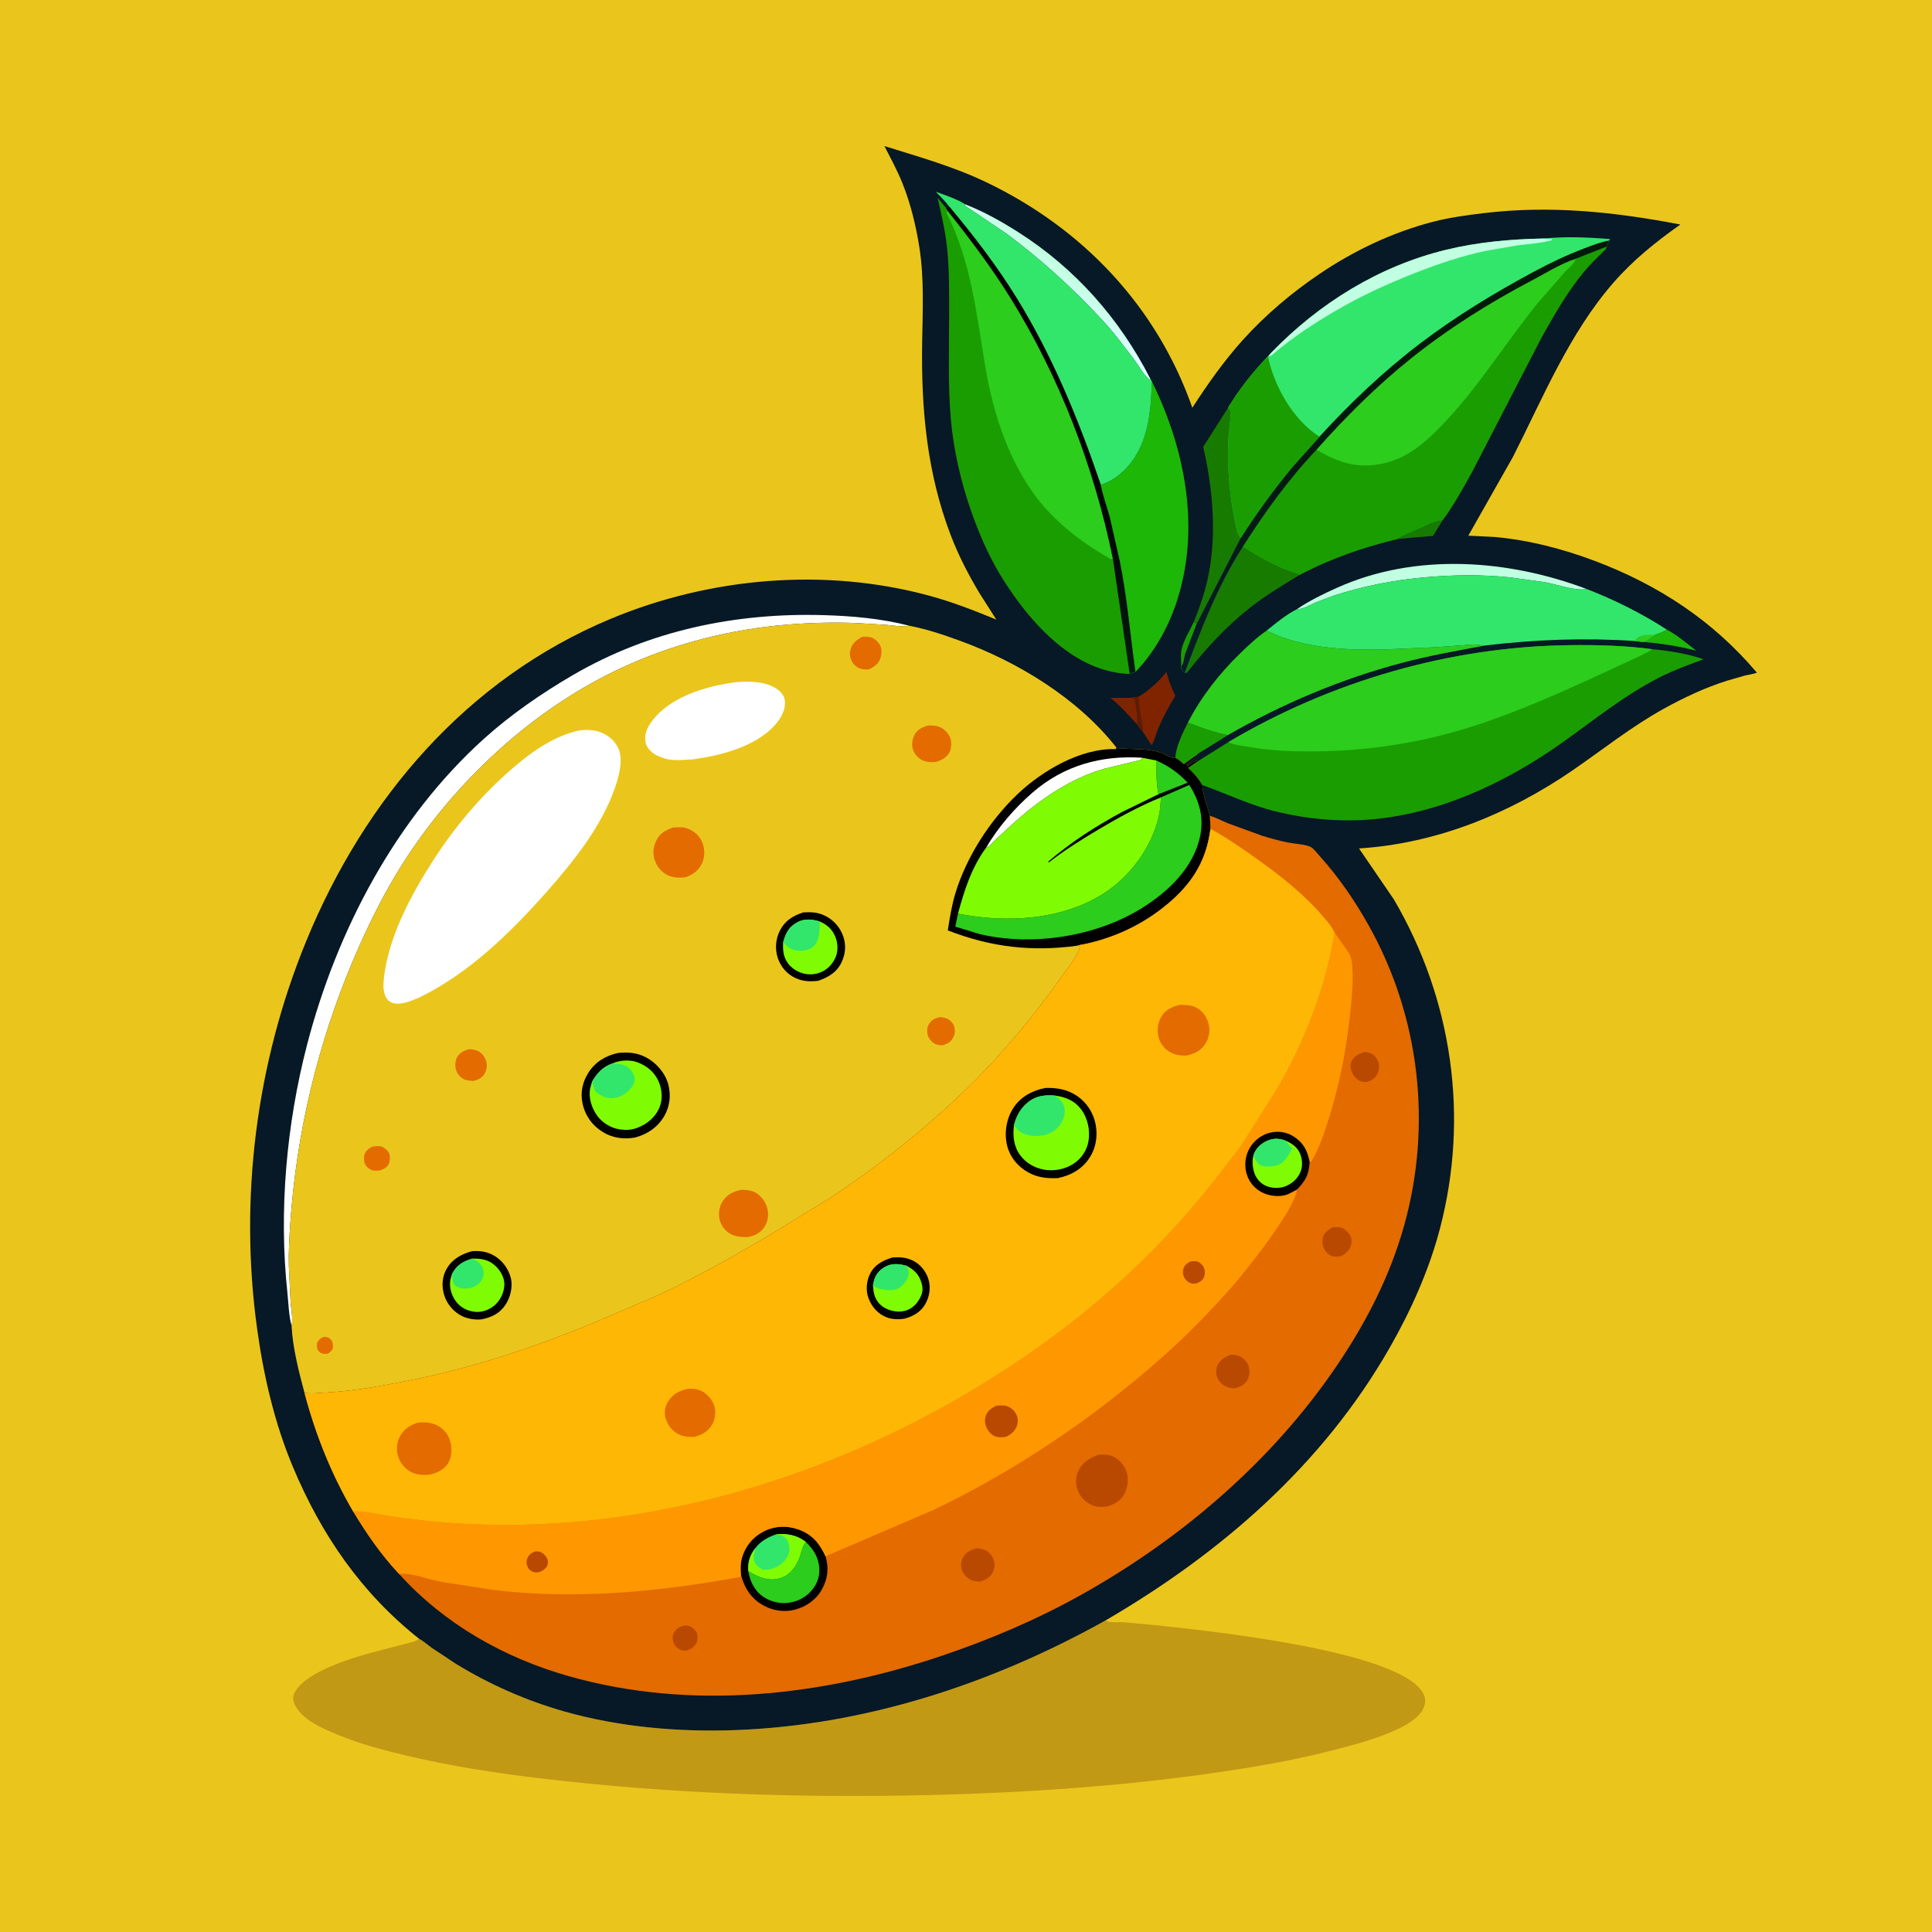
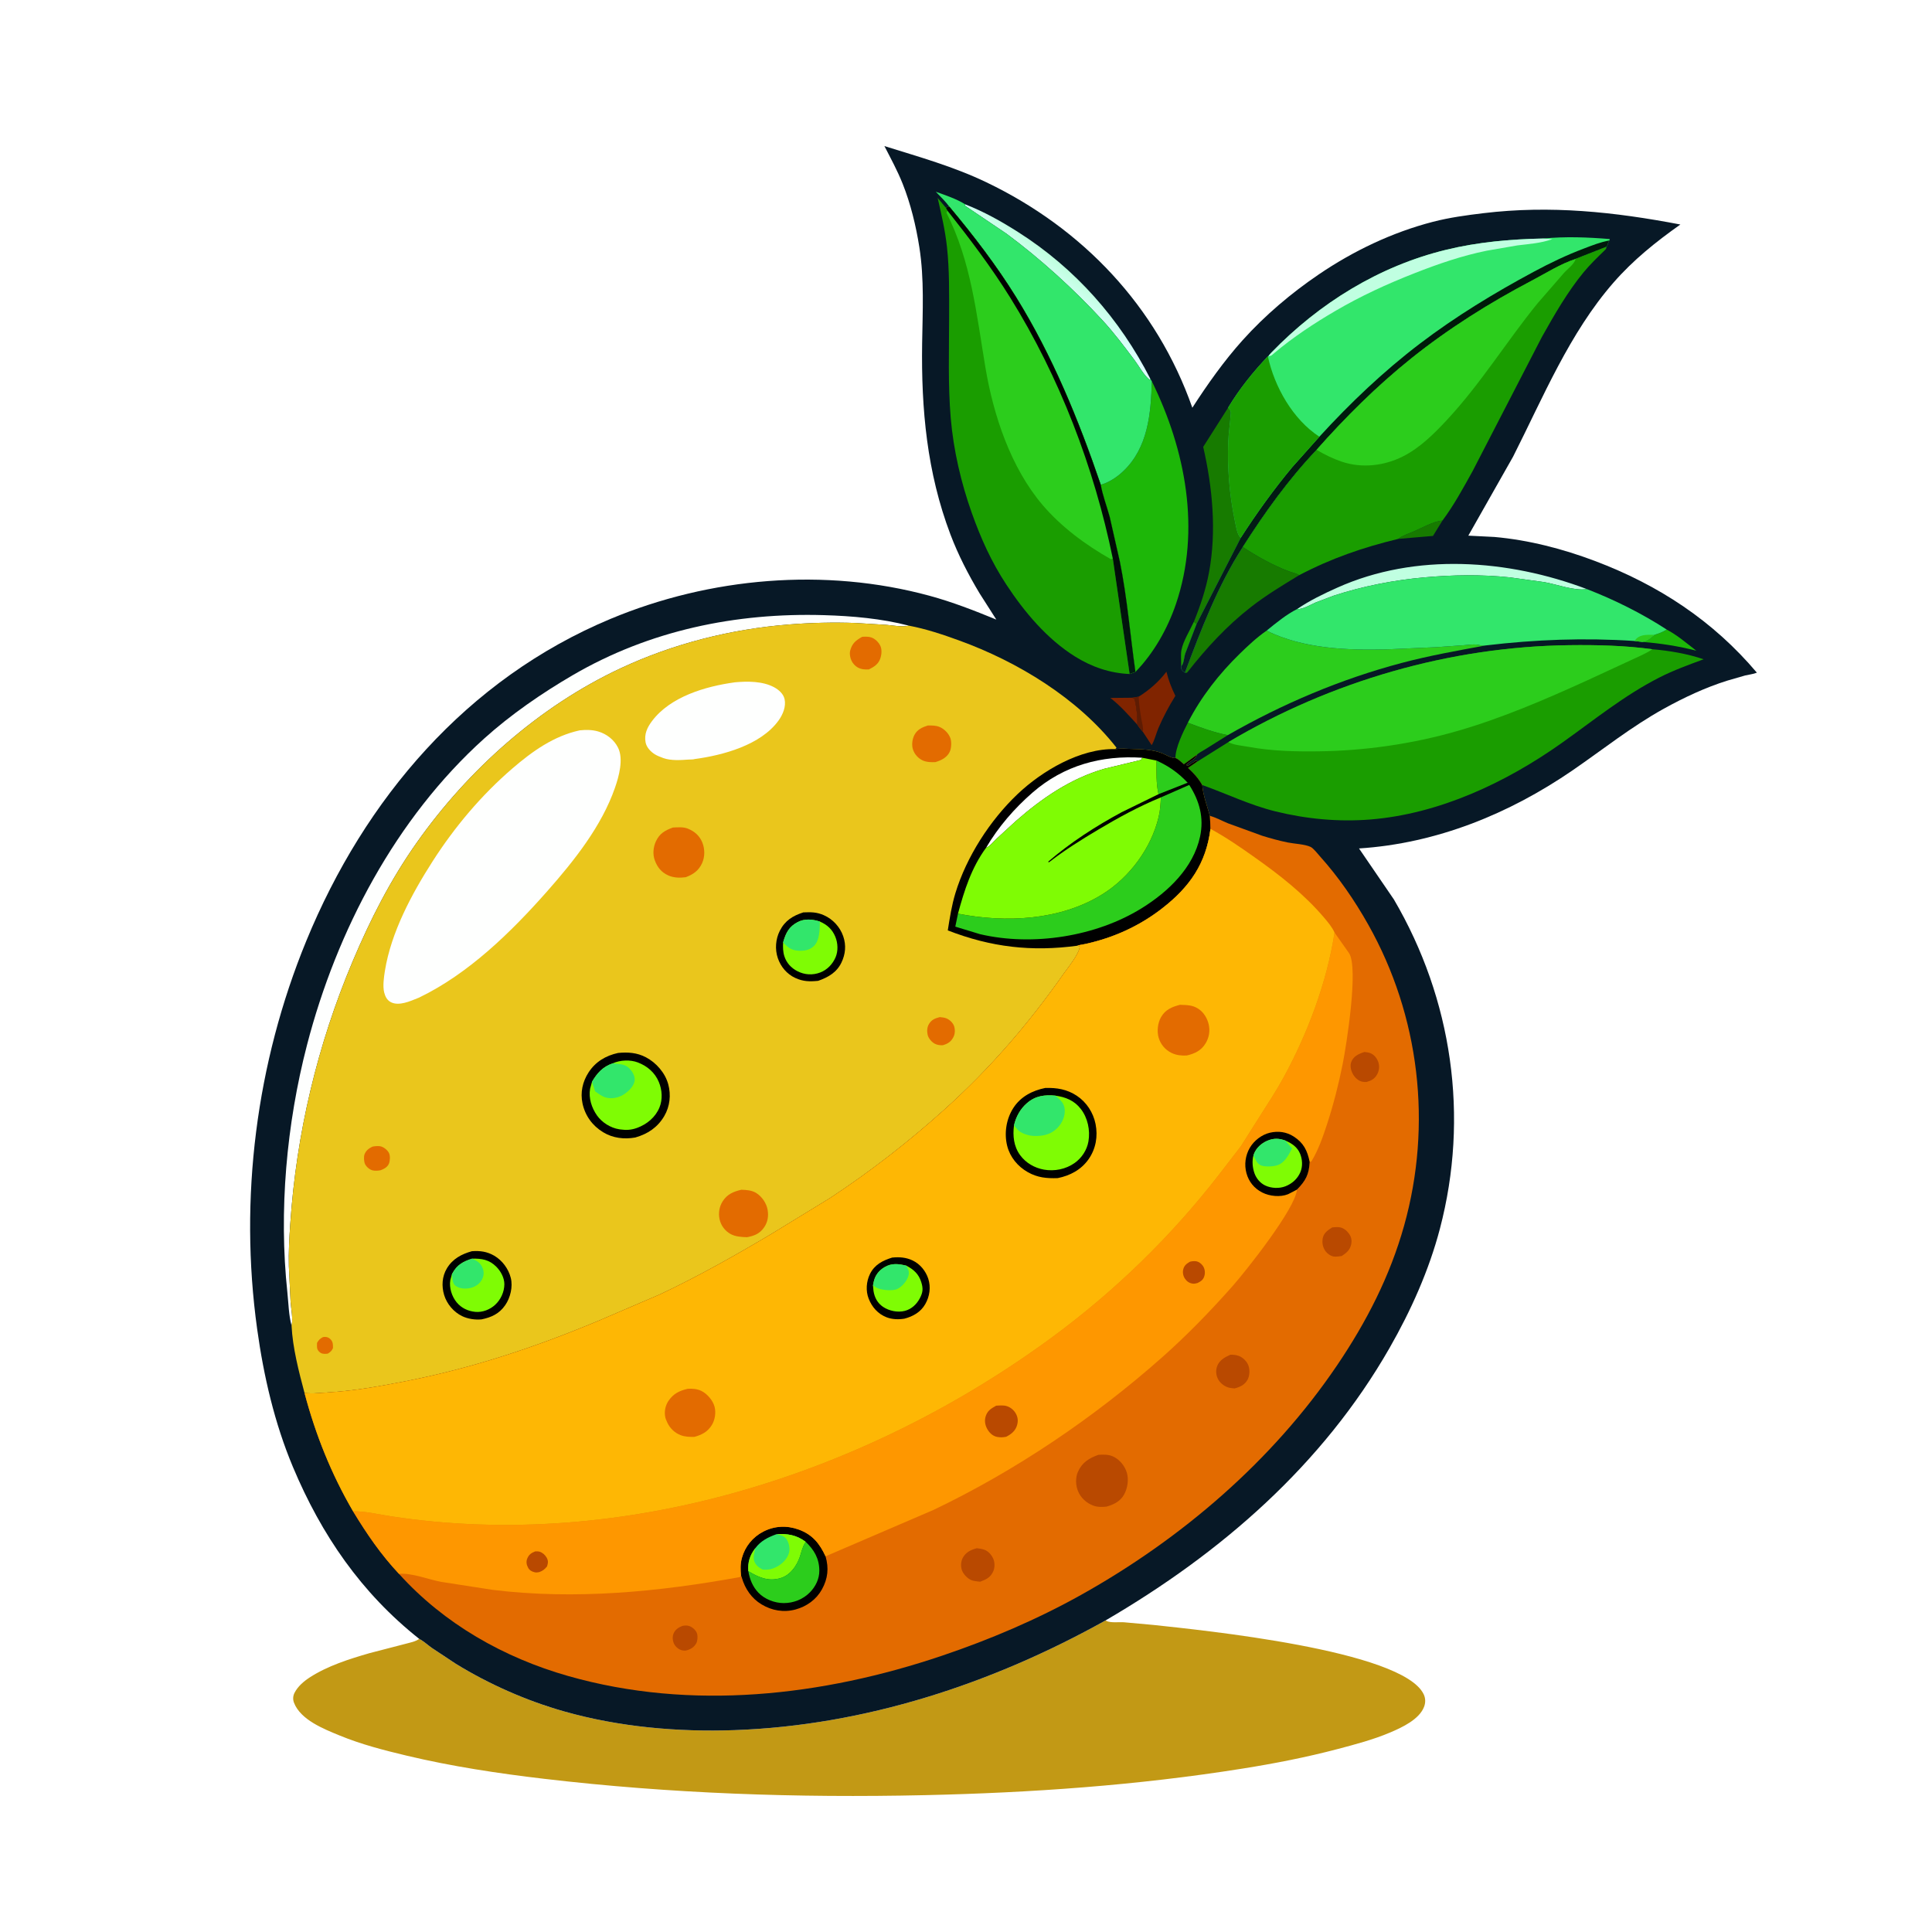
<svg xmlns="http://www.w3.org/2000/svg" version="1.1" style="display: block;" viewBox="0 0 2048 2048" width="1024" height="1024">
  <defs>
    <linearGradient id="Gradient1" gradientUnits="userSpaceOnUse" x1="1132.41" y1="287.899" x2="1115.89" y2="308.157">
      <stop class="stop0" offset="0" stop-opacity="1" stop-color="rgb(192,255,223)" />
      <stop class="stop1" offset="1" stop-opacity="1" stop-color="rgb(220,255,255)" />
    </linearGradient>
    <linearGradient id="Gradient2" gradientUnits="userSpaceOnUse" x1="1433.05" y1="408.445" x2="1516.8" y2="540.167">
      <stop class="stop0" offset="0" stop-opacity="1" stop-color="rgb(0,25,9)" />
      <stop class="stop1" offset="1" stop-opacity="1" stop-color="rgb(7,29,38)" />
    </linearGradient>
    <linearGradient id="Gradient3" gradientUnits="userSpaceOnUse" x1="1158.59" y1="470.503" x2="1090.37" y2="506.794">
      <stop class="stop0" offset="0" stop-opacity="1" stop-color="rgb(0,0,0)" />
      <stop class="stop1" offset="1" stop-opacity="1" stop-color="rgb(1,27,17)" />
    </linearGradient>
  </defs>
-   <path transform="translate(0,0)" fill="rgb(234,198,28)" d="M -0 -0 L 2048 0 L 2048 2048 L -0 2048 L -0 -0 z" />
  <path transform="translate(0,0)" fill="rgb(194,153,21)" d="M 444.397 1737.28 C 448.943 1739.6 453.507 1743.82 457.767 1746.84 L 482.903 1763.5 C 518.256 1785.29 557.935 1802.8 597.889 1814.14 C 656.099 1830.66 718.454 1836.16 778.747 1834.01 C 917.112 1829.07 1051.64 1784.87 1172 1717.68 L 1173.09 1718.36 C 1177.62 1720.46 1186.03 1719.33 1191.12 1719.64 L 1222.68 1722.51 C 1272.75 1727.94 1486.53 1749.07 1509.13 1795.91 C 1511.13 1800.06 1511.26 1804.62 1509.71 1808.93 C 1504.78 1822.6 1486.05 1831.25 1473.62 1836.51 C 1455.72 1844.09 1436.76 1849.09 1418 1854.04 C 1384.61 1862.84 1351.16 1869.36 1317.07 1874.79 C 1205.62 1892.55 1092.88 1900.44 980.13 1902.94 C 845.11 1905.94 711.054 1901.39 576.847 1885.62 C 527.847 1879.86 479.017 1872.48 430.987 1861.04 C 406.911 1855.3 382.937 1849.13 359.998 1839.69 C 343.238 1832.8 318.663 1823.14 311.666 1805.01 C 310.319 1801.53 310.521 1797.78 312.216 1794.46 C 315.711 1787.6 322.009 1782.24 328.372 1778.11 C 347.139 1765.93 370.333 1758.57 391.75 1752.4 L 429.203 1742.69 C 434.344 1741.24 439.988 1740.41 444.397 1737.28 z" />
  <path transform="translate(0,0)" fill="rgb(7,24,38)" d="M 444.397 1737.28 C 382.914 1688.57 340.722 1627.04 310.525 1555.07 C 290.993 1508.52 279.515 1458.74 272.599 1408.88 C 253.383 1270.35 271.521 1126.85 324.701 997.357 C 386.485 846.918 494.655 719.742 647.131 656.069 C 752.672 611.995 874.353 601.362 985.2 631.5 C 1009.63 638.141 1032.79 647.198 1056.15 656.8 L 1038.39 628.96 C 1026.48 609.1 1015.77 588.332 1007.55 566.668 C 982.604 500.896 976.46 433.832 977.502 364.072 C 978.01 330.049 979.862 295.84 974.548 262.062 C 970.977 239.368 965.312 215.968 956.78 194.602 C 951.279 180.826 944.287 167.999 937.509 154.841 C 974.328 166.358 1010.62 176.462 1045.59 193.224 C 1147.68 242.164 1226.15 324.659 1263.93 432.213 C 1279.93 407.42 1297.44 382.659 1317.18 360.689 C 1340.88 334.309 1368.55 310.891 1397.85 290.968 C 1434.65 265.953 1475.9 246.252 1519.04 235.107 C 1536.62 230.567 1554.46 228.148 1572.46 225.98 C 1643.55 217.411 1711.34 224.598 1781.28 237.995 C 1755.34 256.292 1731.36 275.535 1710.38 299.565 C 1663.69 353.057 1635.71 421.286 1603.94 484.064 L 1556.48 567.811 L 1584.17 569.205 C 1620.44 572.393 1656.78 581.846 1690.8 594.695 C 1758.07 620.097 1815.86 657.979 1862.36 713.067 C 1858.52 714.635 1854.04 715.041 1850 716.011 L 1830.87 721.542 C 1807.58 728.857 1784.99 739.477 1763.66 751.291 C 1729.29 770.322 1699.36 794.35 1667.17 816.471 C 1599.68 862.83 1522.76 894.093 1440.61 899.392 L 1477.56 953.423 C 1539.55 1059.2 1557.55 1183.9 1526.34 1302.59 C 1514.73 1346.76 1495.68 1389.21 1473.05 1428.78 C 1402.09 1552.89 1294.38 1646.33 1172 1717.68 C 1051.64 1784.87 917.112 1829.07 778.747 1834.01 C 718.454 1836.16 656.099 1830.66 597.889 1814.14 C 557.935 1802.8 518.256 1785.29 482.903 1763.5 L 457.767 1746.84 C 453.507 1743.82 448.943 1739.6 444.397 1737.28 z" />
  <path transform="translate(0,0)" fill="rgb(26,157,0)" d="M 1265.56 659.044 L 1268.49 661.238 L 1256.4 692.767 C 1255.25 696.09 1254.82 704.348 1252.08 706.081 C 1252.27 700.767 1251.4 694.141 1252.38 689.006 C 1254.18 679.56 1261.52 667.962 1265.56 659.044 z" />
  <path transform="translate(0,0)" fill="rgb(23,123,0)" d="M 1482.1 571.258 C 1486.91 567.544 1493.26 565.664 1498.8 563.26 C 1508.35 559.116 1518.77 552.959 1529.14 551.708 L 1519.02 568.114 L 1482.1 571.258 z" />
  <path transform="translate(0,0)" fill="rgb(128,36,0)" d="M 1205.6 768.205 C 1197 758.807 1188.05 748.546 1178.04 740.642 L 1177.01 739.845 L 1200.28 739.62 L 1202.74 741 C 1204.67 749.11 1205.93 759.895 1205.6 768.205 z" />
  <path transform="translate(0,0)" fill="rgb(29,183,8)" d="M 1766.83 667.403 C 1777.84 673.149 1788.34 682.191 1798.17 689.801 C 1779.52 684.945 1760.14 681.951 1740.93 680.46 C 1745.96 679.873 1749.95 675.931 1753.88 672.941 C 1758.55 671.546 1762.64 669.919 1766.83 667.403 z" />
  <path transform="translate(0,0)" fill="rgb(26,157,0)" d="M 1259.16 766.064 C 1273.42 771.516 1286.51 776.288 1301.5 779.29 L 1276.93 794.702 C 1274.92 795.94 1269.79 798.528 1268.62 800.376 L 1267.44 801.081 L 1254.93 810.117 C 1252.21 807.767 1249.38 804.772 1246 803.463 C 1246.06 792.296 1254.1 776.078 1259.16 766.064 z" />
  <path transform="translate(0,0)" fill="rgb(128,36,0)" d="M 1207.02 738.526 C 1218.27 731.484 1228.41 722.66 1236.46 712.017 C 1238.74 721.307 1241.8 729.005 1245.94 737.628 C 1239.19 748.464 1233.12 759.887 1228.05 771.61 C 1225.55 777.397 1224.02 784.646 1220.8 789.913 L 1211.54 775.857 C 1209.41 773.375 1207.33 770.993 1205.6 768.205 C 1205.93 759.895 1204.67 749.11 1202.74 741 L 1200.28 739.62 L 1207.02 738.526 z" />
  <path transform="translate(0,0)" fill="rgb(94,28,3)" d="M 1207.02 738.526 C 1207.39 746.512 1208.54 754.104 1209.83 761.979 C 1210.56 766.491 1212.22 771.317 1211.54 775.857 C 1209.41 773.375 1207.33 770.993 1205.6 768.205 C 1205.93 759.895 1204.67 749.11 1202.74 741 L 1200.28 739.62 L 1207.02 738.526 z" />
  <path transform="translate(0,0)" fill="url(#Gradient1)" d="M 1023.23 216.62 C 1042.89 224.276 1061.49 234.706 1079.26 246.006 C 1139.78 284.479 1186.99 337.914 1219.53 401.771 L 1218.5 402.509 C 1212.36 397.553 1207.24 387.831 1202.35 381.337 C 1191.57 367.01 1180.82 352.67 1168.65 339.476 C 1138.23 306.512 1102.94 274.359 1066.89 247.68 L 1022.91 218.036 L 1023.23 216.62 z" />
  <path transform="translate(0,0)" fill="rgb(192,255,225)" d="M 1375.07 645.595 C 1388.25 636.561 1403.06 629.45 1417.6 622.933 C 1500.73 585.662 1598.6 592.896 1682.15 624.462 C 1668.93 626.579 1650.48 619.411 1637 617.074 L 1600.5 612.04 C 1570.37 608.853 1539.96 609.353 1509.81 612.048 C 1477.64 614.926 1444.36 621.384 1413.65 631.47 L 1394.69 638.639 C 1389.52 640.877 1380.67 646.257 1375.07 645.595 z" />
  <path transform="translate(0,0)" fill="rgb(23,123,0)" d="M 1301.88 432.087 C 1304.86 435.582 1304.88 435.803 1304.5 440.536 C 1303.76 449.684 1302.37 458.844 1302 468.009 C 1300.89 495.807 1303.14 523.727 1308.76 550.991 C 1309.77 555.861 1311.24 566.065 1314.57 569.475 L 1315.28 570.031 L 1268.49 661.238 L 1265.56 659.044 C 1272.46 642.03 1278.2 624.903 1281.59 606.821 C 1289.75 563.416 1285.29 516.507 1275.44 473.722 L 1301.88 432.087 z" />
  <path transform="translate(0,0)" fill="rgb(23,123,0)" d="M 1256.07 713.098 C 1273.12 667.55 1290.89 620.899 1317.41 579.838 C 1332.11 589.654 1349.57 599.308 1366.14 605.602 C 1368.43 606.475 1375.64 608.181 1377.11 609.75 C 1359.62 620.378 1342.19 630.894 1326.02 643.5 C 1300.34 663.521 1278.9 686.864 1258.85 712.386 C 1257.82 713.69 1257.63 713.192 1256.07 713.098 z" />
  <path transform="translate(0,0)" fill="rgb(44,205,28)" d="M 1259.16 766.064 C 1273.17 738.732 1292.28 714.344 1314.23 692.953 C 1323.12 684.295 1332.39 675.583 1342.63 668.525 C 1381.8 687.842 1428.26 689.493 1471.16 688.314 L 1522.57 686.029 L 1551.32 684.004 C 1556.83 683.605 1563.44 682.37 1568.76 683.913 C 1570.83 684.516 1572.97 684.258 1575.11 684.163 C 1545.17 689.615 1515.13 694.979 1485.69 702.786 C 1421.31 719.858 1359.21 746.179 1301.5 779.29 C 1286.51 776.288 1273.42 771.516 1259.16 766.064 z" />
  <path transform="translate(0,0)" fill="rgb(29,183,8)" d="M 1220.97 404.146 C 1256.7 476.733 1273.18 561.82 1246.58 640.183 C 1237.73 666.283 1222.98 692.487 1203.63 712.266 C 1198.08 673.383 1194.92 633.987 1187.13 595.465 L 1176.32 547.832 C 1173.26 536.604 1168.87 525.26 1166.84 513.851 C 1175.46 511.52 1184.02 505.807 1190.51 499.684 C 1216.97 474.727 1220.09 438.327 1220.97 404.146 z" />
  <path transform="translate(0,0)" fill="rgb(254,255,254)" d="M 309.077 1405.3 C 306.08 1394.62 305.808 1381.12 304.628 1370.05 C 295.42 1283.64 303.657 1191.67 325.471 1107.59 C 356.882 986.528 419.539 867.36 513.169 782.963 C 541.499 757.428 574.293 734.85 607.21 715.653 C 688.546 668.219 780.08 649.311 873.532 652.085 C 903.362 652.971 934.482 655.667 963.419 663.219 L 962.616 663.397 C 955.557 664.753 946.929 663.019 939.776 662.389 L 907.111 660.397 C 883.581 659.532 859.615 660.102 836.142 661.982 C 774.592 666.912 713.733 682.26 657.706 708.5 C 571.476 748.885 496.425 815.79 441.716 893.322 C 413.89 932.756 392.612 974.638 373.87 1019 C 336.523 1107.4 314.094 1201.81 307.686 1297.51 C 306.694 1312.33 305.776 1327.44 306.217 1342.28 L 308.037 1380.07 C 308.595 1387.93 310.787 1397.76 309.077 1405.3 z" />
  <path transform="translate(0,0)" fill="rgb(50,230,107)" d="M 1006.45 219.202 C 1002.19 213.456 996.911 208.393 991.959 203.24 C 1002.31 206.98 1013.89 210.786 1023.23 216.62 L 1022.91 218.036 L 1066.89 247.68 C 1102.94 274.359 1138.23 306.512 1168.65 339.476 C 1180.82 352.67 1191.57 367.01 1202.35 381.337 C 1207.24 387.831 1212.36 397.553 1218.5 402.509 L 1219.53 401.771 L 1220.97 404.146 C 1220.09 438.327 1216.97 474.727 1190.51 499.684 C 1184.02 505.807 1175.46 511.52 1166.84 513.851 C 1143.37 444.985 1115.55 377.049 1077.11 315 C 1056.34 281.472 1031.78 249.404 1006.45 219.202 z" />
  <path transform="translate(0,0)" fill="rgb(50,230,107)" d="M 1375.07 645.595 C 1380.67 646.257 1389.52 640.877 1394.69 638.639 L 1413.65 631.47 C 1444.36 621.384 1477.64 614.926 1509.81 612.048 C 1539.96 609.353 1570.37 608.853 1600.5 612.04 L 1637 617.074 C 1650.48 619.411 1668.93 626.579 1682.15 624.462 C 1711.3 635.728 1740.67 650.352 1766.83 667.403 C 1762.64 669.919 1758.55 671.546 1753.88 672.941 C 1749.95 675.931 1745.96 679.873 1740.93 680.46 L 1732.56 679.476 C 1679.68 675.937 1627.71 677.904 1575.11 684.163 C 1572.97 684.258 1570.83 684.516 1568.76 683.913 C 1563.44 682.37 1556.83 683.605 1551.32 684.004 L 1522.57 686.029 L 1471.16 688.314 C 1428.26 689.493 1381.8 687.842 1342.63 668.525 C 1352.46 660.504 1363.72 651.258 1375.07 645.595 z" />
  <path transform="translate(0,0)" fill="rgb(44,205,28)" d="M 1732.56 679.476 L 1734.78 676.866 C 1739.85 672.095 1747.45 673.031 1753.88 672.941 C 1749.95 675.931 1745.96 679.873 1740.93 680.46 L 1732.56 679.476 z" />
  <path transform="translate(0,0)" fill="rgb(50,230,107)" d="M 1635.94 252.839 C 1659.74 250.558 1682.67 251.465 1706.44 253.403 L 1705.98 254.919 C 1704.75 257.121 1704.52 258.197 1703.67 260.478 L 1702.91 261.596 L 1670.42 274.339 L 1670.37 274.491 C 1654.33 279.635 1638.75 289.642 1623.78 297.497 C 1578.96 321.02 1535.38 348.396 1495.84 380.074 C 1459.65 409.071 1426.34 442.142 1395.65 476.841 C 1366.03 507.993 1340.42 543.661 1317.41 579.838 C 1290.89 620.899 1273.12 667.55 1256.07 713.098 L 1253.51 711 C 1251.89 709.284 1252.1 708.291 1252.08 706.081 C 1254.82 704.348 1255.25 696.09 1256.4 692.767 L 1268.49 661.238 L 1315.28 570.031 L 1314.57 569.475 C 1311.24 566.065 1309.77 555.861 1308.76 550.991 C 1303.14 523.727 1300.89 495.807 1302 468.009 C 1302.37 458.844 1303.76 449.684 1304.5 440.536 C 1304.88 435.803 1304.86 435.582 1301.88 432.087 C 1313.63 412.492 1328.29 394.28 1343.99 377.71 L 1344.63 377.408 C 1345.6 376.063 1346.61 374.893 1347.77 373.7 C 1398.45 321.365 1461.87 282.046 1532.97 264.777 C 1566.63 256.602 1601.37 253.508 1635.94 252.839 z" />
-   <path transform="translate(0,0)" fill="rgb(192,255,225)" d="M 1635.94 252.839 L 1645.56 253.5 L 1644.96 254.606 C 1633.15 257.89 1620.76 258.63 1608.62 260.119 L 1576.22 265.713 C 1549.74 271.064 1524.44 279.793 1499.33 289.663 C 1470 301.195 1442.84 313.646 1415.58 329.571 C 1392.7 342.941 1371.21 357.147 1350.87 374.174 C 1348.76 375.938 1347.5 377.713 1344.63 377.408 C 1345.6 376.063 1346.61 374.893 1347.77 373.7 C 1398.45 321.365 1461.87 282.046 1532.97 264.777 C 1566.63 256.602 1601.37 253.508 1635.94 252.839 z" />
+   <path transform="translate(0,0)" fill="rgb(192,255,225)" d="M 1635.94 252.839 L 1645.56 253.5 C 1633.15 257.89 1620.76 258.63 1608.62 260.119 L 1576.22 265.713 C 1549.74 271.064 1524.44 279.793 1499.33 289.663 C 1470 301.195 1442.84 313.646 1415.58 329.571 C 1392.7 342.941 1371.21 357.147 1350.87 374.174 C 1348.76 375.938 1347.5 377.713 1344.63 377.408 C 1345.6 376.063 1346.61 374.893 1347.77 373.7 C 1398.45 321.365 1461.87 282.046 1532.97 264.777 C 1566.63 256.602 1601.37 253.508 1635.94 252.839 z" />
  <path transform="translate(0,0)" fill="url(#Gradient2)" d="M 1398.6 462.954 C 1431.29 427.191 1466.6 393.605 1505.21 364.225 C 1543.09 335.403 1584.02 310.537 1625.91 288.046 C 1643.16 278.781 1660.55 270.426 1678.89 263.501 C 1687.74 260.156 1696.62 256.54 1705.98 254.919 C 1704.75 257.121 1704.52 258.197 1703.67 260.478 L 1702.91 261.596 L 1670.42 274.339 L 1670.37 274.491 C 1654.33 279.635 1638.75 289.642 1623.78 297.497 C 1578.96 321.02 1535.38 348.396 1495.84 380.074 C 1459.65 409.071 1426.34 442.142 1395.65 476.841 C 1366.03 507.993 1340.42 543.661 1317.41 579.838 C 1290.89 620.899 1273.12 667.55 1256.07 713.098 L 1253.51 711 C 1251.89 709.284 1252.1 708.291 1252.08 706.081 C 1254.82 704.348 1255.25 696.09 1256.4 692.767 L 1268.49 661.238 L 1315.28 570.031 C 1332.02 544.038 1350.16 518.825 1369.96 495.054 L 1398.6 462.954 z" />
  <path transform="translate(0,0)" fill="rgb(26,157,0)" d="M 1343.99 377.71 C 1350.85 409.89 1370.47 444.616 1398.6 462.954 L 1369.96 495.054 C 1350.16 518.825 1332.02 544.038 1315.28 570.031 L 1314.57 569.475 C 1311.24 566.065 1309.77 555.861 1308.76 550.991 C 1303.14 523.727 1300.89 495.807 1302 468.009 C 1302.37 458.844 1303.76 449.684 1304.5 440.536 C 1304.88 435.803 1304.86 435.582 1301.88 432.087 C 1313.63 412.492 1328.29 394.28 1343.99 377.71 z" />
  <path transform="translate(0,0)" fill="rgb(26,157,0)" d="M 1670.37 274.491 L 1670.42 274.339 L 1702.91 261.596 C 1702.68 263.95 1702.59 263.798 1700.88 265.473 C 1693.31 272.862 1685.48 280.391 1678.75 288.559 C 1661.74 309.178 1647.54 333.892 1634.49 357.175 L 1560.96 499.53 C 1551.2 517.109 1541.19 535.623 1529.14 551.708 C 1518.77 552.959 1508.35 559.116 1498.8 563.26 C 1493.26 565.664 1486.91 567.544 1482.1 571.258 C 1444.68 580.35 1411.29 591.817 1377.11 609.75 C 1375.64 608.181 1368.43 606.475 1366.14 605.602 C 1349.57 599.308 1332.11 589.654 1317.41 579.838 C 1340.42 543.661 1366.03 507.993 1395.65 476.841 C 1426.34 442.142 1459.65 409.071 1495.84 380.074 C 1535.38 348.396 1578.96 321.02 1623.78 297.497 C 1638.75 289.642 1654.33 279.635 1670.37 274.491 z" />
  <path transform="translate(0,0)" fill="rgb(44,205,28)" d="M 1670.37 274.491 C 1668.29 280.581 1661.98 284.724 1657.77 289.439 L 1629.6 321.88 C 1596.9 362.182 1569.79 406.36 1534.34 444.585 C 1520.58 459.431 1505.28 474.736 1487 483.912 C 1467.23 493.84 1443.74 496.561 1422.6 489.483 C 1413.25 486.355 1404.09 481.908 1395.65 476.841 C 1426.34 442.142 1459.65 409.071 1495.84 380.074 C 1535.38 348.396 1578.96 321.02 1623.78 297.497 C 1638.75 289.642 1654.33 279.635 1670.37 274.491 z" />
  <path transform="translate(0,0)" fill="rgb(26,157,0)" d="M 1197.44 714.491 C 1176.54 713.605 1157.31 707.004 1139.59 695.938 C 1109.82 677.341 1085.83 648.693 1066.72 619.629 C 1050.92 595.602 1039.8 570.881 1030.19 543.892 C 1018.77 511.846 1010.68 477.033 1007.81 443.082 C 1004.82 407.625 1006.09 371.448 1006.11 335.893 C 1006.12 311.245 1006.5 286.544 1003.85 262 C 1001.93 244.254 997.911 227.174 993.953 209.806 L 1002.51 220.071 C 1005.1 219.302 1003.78 219.591 1006.45 219.202 C 1031.78 249.404 1056.34 281.472 1077.11 315 C 1115.55 377.049 1143.37 444.985 1166.84 513.851 C 1168.87 525.26 1173.26 536.604 1176.32 547.832 L 1187.13 595.465 C 1194.92 633.987 1198.08 673.383 1203.63 712.266 L 1197.44 714.491 z" />
  <path transform="translate(0,0)" fill="rgb(44,205,28)" d="M 1002.51 220.071 C 1005.1 219.302 1003.78 219.591 1006.45 219.202 C 1031.78 249.404 1056.34 281.472 1077.11 315 C 1115.55 377.049 1143.37 444.985 1166.84 513.851 C 1168.87 525.26 1173.26 536.604 1176.32 547.832 L 1187.13 595.465 C 1194.92 633.987 1198.08 673.383 1203.63 712.266 L 1197.44 714.491 L 1179.63 592.151 L 1177.52 592.752 C 1151.21 577.939 1124.92 558.485 1105.26 535.401 C 1071.39 495.62 1053.07 440.235 1044.57 389.5 C 1035.12 333.077 1029.53 277.355 1003.27 225.483 L 1004.28 223.226 L 1002.51 220.071 z" />
  <path transform="translate(0,0)" fill="url(#Gradient3)" d="M 1002.51 220.071 C 1005.1 219.302 1003.78 219.591 1006.45 219.202 C 1031.78 249.404 1056.34 281.472 1077.11 315 C 1115.55 377.049 1143.37 444.985 1166.84 513.851 C 1168.87 525.26 1173.26 536.604 1176.32 547.832 L 1187.13 595.465 C 1194.92 633.987 1198.08 673.383 1203.63 712.266 L 1197.44 714.491 L 1179.63 592.151 C 1159.9 495.611 1123.11 399.509 1070.96 315.614 C 1050.9 283.33 1027.86 252.964 1004.28 223.226 L 1002.51 220.071 z" />
  <path transform="translate(0,0)" fill="rgb(26,157,0)" d="M 1302.11 786.657 C 1410.84 722.195 1536.8 685.523 1663.32 683.921 C 1692.97 683.545 1722.14 684.267 1751.55 688.211 C 1769.56 689.758 1788.79 692.986 1805.9 698.875 C 1790.01 704.723 1774.22 710.433 1759.1 718.127 C 1721.59 737.213 1689.58 763.429 1655.49 787.61 C 1596.34 829.578 1525.59 862.83 1452.52 868.705 C 1418.84 871.413 1384.61 868.167 1351.86 860.066 C 1324.82 853.38 1300.49 841.459 1274.44 832.177 C 1270.2 824.844 1265.57 819.752 1259.39 814.06 L 1269.12 807.362 L 1302.11 786.657 z" />
  <path transform="translate(0,0)" fill="rgb(44,205,28)" d="M 1302.11 786.657 C 1410.84 722.195 1536.8 685.523 1663.32 683.921 C 1692.97 683.545 1722.14 684.267 1751.55 688.211 C 1744.58 693.006 1736.51 696.149 1728.9 699.775 L 1682.96 721.024 C 1638.07 741.459 1591.97 761.349 1544.5 774.993 C 1497.03 788.636 1446.84 795.847 1397.51 796.435 C 1372.83 796.729 1348.08 796.199 1323.74 791.712 C 1317.42 790.546 1307.4 789.801 1302.11 786.657 z" />
  <path transform="translate(0,0)" fill="rgb(234,198,28)" d="M 309.077 1405.3 C 310.787 1397.76 308.595 1387.93 308.037 1380.07 L 306.217 1342.28 C 305.776 1327.44 306.694 1312.33 307.686 1297.51 C 314.094 1201.81 336.523 1107.4 373.87 1019 C 392.612 974.638 413.89 932.756 441.716 893.322 C 496.425 815.79 571.476 748.885 657.706 708.5 C 713.733 682.26 774.592 666.912 836.142 661.982 C 859.615 660.102 883.581 659.532 907.111 660.397 L 939.776 662.389 C 946.929 663.019 955.557 664.753 962.616 663.397 L 963.419 663.219 C 981.691 666.681 999.399 672.627 1016.85 678.965 C 1078.82 701.475 1142.37 740.06 1183.54 792.572 L 1182.24 794.091 C 1188.04 793.246 1193.91 793.713 1199.74 793.904 C 1210.34 794.251 1222.02 794.474 1231.97 798.5 C 1235.7 800.01 1242.07 804.035 1246 803.463 C 1249.38 804.772 1252.21 807.767 1254.93 810.117 L 1267.44 801.081 L 1268.62 800.376 C 1267.12 805.418 1260.67 806.839 1257.49 811.062 C 1259.25 811.444 1259.25 811.803 1261 810.755 L 1262.99 809.242 C 1265.77 807.154 1262.09 809.845 1265.25 808.005 L 1267 806.51 L 1268.72 806.222 L 1269.12 807.362 L 1259.39 814.06 C 1265.57 819.752 1270.2 824.844 1274.44 832.177 C 1275.21 842.698 1279.66 854.54 1282.53 864.797 L 1282.61 864.837 L 1283.16 878.627 C 1278.52 915.378 1261.06 940.347 1231.89 962.981 C 1207.59 981.833 1180.27 994.163 1150.27 1000.73 C 1148.25 1001.18 1142.44 1001.99 1142.25 1002.47 L 1144.64 1003.19 C 1144.24 1011.08 1132.09 1025.73 1127.59 1032.15 C 1090.55 1085.05 1049.89 1132.15 1001.96 1175.44 C 963.882 1209.83 922.86 1241.75 880 1269.96 L 817.017 1308.5 C 778.587 1331.31 740.309 1352.9 699.863 1372.02 L 634.069 1400.28 C 566.588 1428.45 499.417 1450.78 427.477 1464.66 C 401.713 1469.63 375.68 1474.33 349.457 1475.95 C 342.023 1476.41 334.164 1477.31 326.734 1476.98 L 322.828 1476.7 C 316.83 1454.18 310.165 1428.58 309.077 1405.3 z" />
  <path transform="translate(0,0)" fill="rgb(227,107,0)" d="M 342.122 1417.5 L 343.114 1417.26 C 345.221 1416.93 347.616 1417.41 349.315 1418.75 C 353.056 1421.71 352.928 1424.68 352.977 1429 C 351.603 1432.12 350.371 1433.11 347.5 1434.88 L 346 1435.08 C 342.92 1435.3 340.52 1435.06 338.239 1432.77 C 335.418 1429.93 336.063 1427.17 336.076 1423.5 C 337.918 1420.33 338.924 1419.29 342.122 1417.5 z" />
  <path transform="translate(0,0)" fill="rgb(227,107,0)" d="M 394.75 1215.5 C 397.196 1214.95 400.001 1214.74 402.5 1215 C 406.244 1215.4 410.548 1218.84 412.274 1222.11 C 413.772 1224.95 413.527 1230.52 412.292 1233.47 C 410.686 1237.3 407.157 1239.07 403.51 1240.5 C 400.849 1241.05 397.343 1241.3 394.712 1240.57 C 391.633 1239.71 388.292 1236.82 386.936 1233.92 C 385.76 1231.41 385.379 1225.92 386.52 1223.32 C 388.291 1219.29 390.93 1217.41 394.75 1215.5 z" />
  <path transform="translate(0,0)" fill="rgb(227,107,0)" d="M 996.215 1078.18 C 998.493 1078.43 1001.02 1078.6 1003.15 1079.48 C 1006.69 1080.94 1010.09 1084.07 1011.36 1087.71 C 1012.54 1091.08 1012.46 1095.77 1010.83 1099 C 1008.17 1104.29 1005.03 1106.28 999.5 1107.96 C 996.59 1108.14 993.59 1107.78 990.966 1106.42 C 987.615 1104.67 984.179 1100.68 983.33 1096.94 C 982.474 1093.17 982.724 1088.78 984.773 1085.43 C 987.538 1080.91 991.278 1079.41 996.215 1078.18 z" />
-   <path transform="translate(0,0)" fill="rgb(227,107,0)" d="M 497.478 1112.12 C 500.304 1112.42 503.249 1112.66 505.891 1113.78 C 510.407 1115.69 513.639 1119.79 515.181 1124.36 C 516.699 1128.87 516.064 1133.87 513.754 1137.98 C 511.003 1142.89 506.786 1144.6 501.573 1145.92 C 498.41 1145.63 494.943 1145.51 492.039 1144.11 C 487.644 1142 484.322 1138.08 483.157 1133.3 C 482.225 1129.48 482.592 1123.87 484.665 1120.45 C 487.659 1115.52 492.137 1113.59 497.478 1112.12 z" />
  <path transform="translate(0,0)" fill="rgb(227,107,0)" d="M 914.019 675.03 C 917.176 674.891 920.415 674.662 923.463 675.67 C 927.504 677.007 931.184 680.565 933.069 684.344 C 935.152 688.522 934.548 694.248 932.983 698.5 C 930.869 704.245 926.309 706.994 921.069 709.606 C 919.083 709.751 917.132 709.712 915.157 709.456 C 910.506 708.854 906.753 706.562 904.041 702.738 C 901.565 699.247 900.139 693.634 901.3 689.428 C 903.377 681.903 907.33 678.694 914.019 675.03 z" />
  <path transform="translate(0,0)" fill="rgb(227,107,0)" d="M 983.469 769.078 C 987.823 769.033 992.053 768.917 996.147 770.672 C 1001.06 772.78 1005.98 777.757 1007.6 782.935 C 1008.84 786.922 1008.5 793.568 1006.58 797.3 C 1003.5 803.279 997.666 805.995 991.597 807.86 C 987.157 808.086 982.167 807.969 978.062 806.073 C 973.38 803.909 969.598 799.704 967.898 794.839 C 966.192 789.958 966.954 783.594 969.348 779.048 C 972.392 773.268 977.549 770.973 983.469 769.078 z" />
  <path transform="translate(0,0)" fill="rgb(227,107,0)" d="M 785.86 1261.19 C 791.059 1261.32 796.889 1261.73 801.463 1264.51 C 807.566 1268.23 812.545 1275.47 813.715 1282.5 C 814.823 1289.16 813.868 1295.41 810.028 1301 C 805.359 1307.8 799.628 1310.03 791.846 1311.49 C 785.974 1311.26 779.511 1310.98 774.277 1308.01 C 768.295 1304.61 764.178 1299.01 762.739 1292.29 C 761.363 1285.88 762.488 1279.03 766.012 1273.5 C 770.872 1265.87 777.418 1263.17 785.86 1261.19 z" />
  <path transform="translate(0,0)" fill="rgb(227,107,0)" d="M 713.286 877.221 C 718.498 877.007 724.238 876.396 729.16 878.401 C 736.321 881.318 741.699 885.984 744.57 893.282 C 747.244 900.078 747.301 908.305 744.236 915.009 C 740.624 922.909 734.774 926.974 726.876 929.891 C 720.777 930.69 714.159 930.58 708.466 928.009 C 701.084 924.676 696.886 919.443 694.104 911.936 C 691.72 905.504 692.478 897.774 695.368 891.69 C 699.297 883.416 704.931 880.274 713.286 877.221 z" />
  <path transform="translate(0,0)" fill="rgb(0,0,0)" d="M 500.259 1326.34 C 508.881 1325.71 516.326 1326.69 523.883 1331.09 C 532.468 1336.09 539.043 1345.02 541.459 1354.65 C 543.807 1364 541.002 1375.64 535.568 1383.5 C 529.227 1392.68 520.902 1396.45 510.392 1398.6 C 503.601 1399.23 495.98 1398.11 489.828 1395.13 C 480.878 1390.79 473.689 1382.26 470.824 1372.79 C 467.975 1363.38 468.56 1353.17 473.684 1344.59 C 479.715 1334.48 489.244 1329.37 500.259 1326.34 z" />
  <path transform="translate(0,0)" fill="rgb(127,252,4)" d="M 500.509 1334.21 C 510.669 1334.01 518.618 1335.24 526.169 1342.84 C 530.822 1347.52 534.699 1354.62 534.649 1361.38 C 534.591 1369.42 530.835 1377.61 525 1383.04 C 519.452 1388.21 511.562 1391.33 503.951 1390.64 C 496.157 1389.94 489.051 1386.59 484.041 1380.49 C 478.937 1374.28 476.003 1365.02 477.329 1357 L 479.031 1350.83 L 479.537 1349.84 C 484.373 1340.78 491.126 1337.1 500.509 1334.21 z" />
  <path transform="translate(0,0)" fill="rgb(50,230,107)" d="M 500.509 1334.21 C 505.877 1336.7 509.475 1338.66 511.707 1344.5 C 513.291 1348.65 512.898 1352.77 510.749 1356.62 C 508.145 1361.3 503.65 1364.19 498.5 1365.34 C 493.777 1366.4 487.677 1366.2 483.5 1363.41 C 480.523 1361.42 480.099 1359.07 479.636 1355.79 L 479.031 1350.83 L 479.537 1349.84 C 484.373 1340.78 491.126 1337.1 500.509 1334.21 z" />
  <path transform="translate(0,0)" fill="rgb(0,0,0)" d="M 851.558 967.173 C 859.694 966.829 865.665 966.791 873.309 970.15 C 882.839 974.337 890.46 982.605 893.862 992.5 C 897.143 1002.04 896.264 1011.47 891.896 1020.5 C 886.869 1030.89 877.739 1036.05 867.279 1039.72 C 858.223 1040.62 851.388 1040.51 842.973 1036.64 C 834.097 1032.55 827.612 1024.78 824.498 1015.58 C 821.329 1006.22 822.175 995.434 826.638 986.67 C 832.188 975.77 840.35 970.8 851.558 967.173 z" />
  <path transform="translate(0,0)" fill="rgb(127,252,4)" d="M 830.127 999.078 L 830.407 998.054 C 833.133 988.675 836.566 982.183 845.521 977.491 C 853.152 973.493 861.137 974.451 869.091 976.856 C 876.816 980.27 882.229 985.065 885.487 993.022 C 888.261 999.794 888.628 1008.12 885.708 1014.85 C 882.591 1022.04 876.902 1028.04 869.5 1030.87 C 861.404 1033.96 852.907 1033.43 845.222 1029.48 C 838.626 1026.08 833.661 1020.67 831.419 1013.52 C 829.931 1008.78 829.902 1003.99 830.127 999.078 z" />
  <path transform="translate(0,0)" fill="rgb(50,230,107)" d="M 830.127 999.078 L 830.407 998.054 C 833.133 988.675 836.566 982.183 845.521 977.491 C 853.152 973.493 861.137 974.451 869.091 976.856 C 868.859 985.036 869.07 996.714 862.803 1002.81 C 858.319 1007.18 852.289 1008.2 846.213 1007.78 C 838.697 1007.27 835.133 1004.23 830.127 999.078 z" />
  <path transform="translate(0,0)" fill="rgb(0,0,0)" d="M 655.186 1116.18 C 665.532 1115.17 675.207 1115.8 684.61 1120.72 C 695.595 1126.47 705.06 1137.26 708.366 1149.37 C 711.46 1160.71 710.111 1172.84 704.186 1183 C 697.159 1195.06 686.595 1202.08 673.399 1205.8 C 661.628 1207.9 649.616 1206.48 639.262 1200.16 C 627.965 1193.27 620.3 1182.7 617.5 1169.74 C 615.002 1158.17 617.508 1146.68 623.93 1136.78 C 631.312 1125.4 642.18 1119.03 655.186 1116.18 z" />
  <path transform="translate(0,0)" fill="rgb(127,252,4)" d="M 649.494 1127.18 C 657.429 1123.62 668.106 1123.11 676.299 1126.29 C 686.255 1130.15 694.236 1136.97 698.403 1146.96 C 701.924 1155.39 702.574 1165.47 699.043 1174.02 C 694.755 1184.39 685.759 1191.8 675.33 1195.62 C 669.251 1197.85 663.849 1198.17 657.5 1197.24 L 656.332 1197.07 C 647.266 1195.67 638.089 1189.89 632.833 1182.42 C 627.164 1174.35 623.823 1164.06 625.5 1154.18 L 627.55 1146.73 C 632.962 1137.49 639.029 1130.76 649.494 1127.18 z" />
  <path transform="translate(0,0)" fill="rgb(50,230,107)" d="M 627.55 1146.73 C 632.962 1137.49 639.029 1130.76 649.494 1127.18 C 658.342 1128.32 663.846 1127.51 669.642 1135.5 C 671.703 1138.34 673.263 1142.17 672.722 1145.73 C 671.79 1151.85 665.858 1157.23 660.887 1160.36 C 655.598 1163.7 648.62 1165.06 642.52 1163.5 C 638.242 1162.4 634.404 1159.38 630.848 1156.86 L 627.55 1146.73 z" />
  <path transform="translate(0,0)" fill="rgb(254,255,254)" d="M 778.488 723.358 L 778.618 723.313 C 792.11 722.05 808.484 721.913 820.697 728.576 C 825.496 731.194 830.42 735.436 831.665 741.016 C 833.437 748.965 829.864 757.44 825.287 763.787 C 806.527 789.8 766.42 800.612 736.367 804.627 C 735.046 805.205 731.506 805.055 730.001 805.163 C 721.756 805.759 711.301 806.474 703.369 803.661 L 702 803.137 C 699.309 802.142 696.736 801.171 694.277 799.658 C 689.846 796.931 685.371 792.291 684.359 787 C 682.688 778.262 686.073 771.1 691.226 764.265 C 710.712 738.42 747.829 727.625 778.488 723.358 z" />
  <path transform="translate(0,0)" fill="rgb(254,255,254)" d="M 614.561 774.187 C 621.067 773.536 627.747 773.519 634.047 775.364 C 643.036 777.996 650.974 784.109 655.166 792.579 C 661.153 804.677 656.089 822.97 651.917 835 C 637.802 875.692 608.765 912.218 580.523 944.235 C 542.192 987.69 496.971 1032.09 444.257 1057.48 L 442.71 1058.11 C 434.769 1061.34 423.007 1066.58 414.627 1062.49 C 410.376 1060.41 408.362 1056.44 407.254 1052.06 C 405.581 1045.45 406.954 1035.74 408.043 1029 C 414.617 988.324 436.354 947.757 458.429 913.279 C 481.869 876.669 510.205 842.956 543.201 814.56 C 564.3 796.401 586.933 780.215 614.561 774.187 z" />
  <path transform="translate(0,0)" fill="rgb(0,0,0)" d="M 1182.24 794.091 C 1188.04 793.246 1193.91 793.713 1199.74 793.904 C 1210.34 794.251 1222.02 794.474 1231.97 798.5 C 1235.7 800.01 1242.07 804.035 1246 803.463 C 1249.38 804.772 1252.21 807.767 1254.93 810.117 L 1267.44 801.081 L 1268.62 800.376 C 1267.12 805.418 1260.67 806.839 1257.49 811.062 C 1259.25 811.444 1259.25 811.803 1261 810.755 L 1262.99 809.242 C 1265.77 807.154 1262.09 809.845 1265.25 808.005 L 1267 806.51 L 1268.72 806.222 L 1269.12 807.362 L 1259.39 814.06 C 1265.57 819.752 1270.2 824.844 1274.44 832.177 C 1275.21 842.698 1279.66 854.54 1282.53 864.797 L 1282.61 864.837 L 1283.16 878.627 C 1278.52 915.378 1261.06 940.347 1231.89 962.981 C 1207.59 981.833 1180.27 994.163 1150.27 1000.73 C 1148.25 1001.18 1142.44 1001.99 1142.25 1002.47 C 1093.49 1009.07 1050.56 1004.08 1004.69 986.251 C 1006.85 972.795 1008.8 959.803 1012.79 946.716 C 1024.56 908.147 1049.41 869.61 1078.59 841.862 C 1104.5 817.212 1145.23 793.136 1182.24 794.091 z" />
  <path transform="translate(0,0)" fill="rgb(44,205,28)" d="M 1225.98 806.221 C 1239.09 812.238 1249.1 819.197 1259.01 829.778 L 1257.7 830.187 L 1228.06 841.872 C 1225.47 830.435 1225.88 817.899 1225.98 806.221 z" />
  <path transform="translate(0,0)" fill="rgb(254,255,254)" d="M 1045.29 898.651 C 1058.14 876.68 1075.45 856.733 1094.64 840.071 C 1127.77 811.312 1167.61 800.428 1210.76 803.231 L 1209.5 805.541 L 1170.75 814.888 C 1134.94 825.173 1104.42 846.155 1076.69 870.488 L 1056.23 889.236 C 1052.98 892.377 1049.52 896.902 1045.29 898.651 z" />
  <path transform="translate(0,0)" fill="rgb(44,205,28)" d="M 1230.59 845.259 L 1260.65 832.059 C 1271.53 849.008 1276.41 866.826 1272.11 886.88 C 1265 919.963 1238.31 945.221 1210.76 962.44 C 1162.13 992.838 1094.76 1003.35 1038.92 990.273 L 1012.66 982.28 L 1015.49 968.519 C 1066.11 978.407 1123.69 975.82 1168.52 947.992 C 1197.38 930.07 1220.34 899.114 1228.21 866 C 1229.87 859.017 1230.27 852.408 1230.59 845.259 z" />
  <path transform="translate(0,0)" fill="rgb(127,252,4)" d="M 1210.76 803.231 L 1225.98 806.221 C 1225.88 817.899 1225.47 830.435 1228.06 841.872 L 1189.06 860.966 C 1161.72 875.636 1134.5 893.247 1111.01 913.5 L 1112 914.044 C 1128.58 901.168 1146 890.264 1163.99 879.553 C 1185.52 866.741 1207.36 854.757 1230.59 845.259 C 1230.27 852.408 1229.87 859.017 1228.21 866 C 1220.34 899.114 1197.38 930.07 1168.52 947.992 C 1123.69 975.82 1066.11 978.407 1015.49 968.519 C 1022.26 943.632 1029.8 919.79 1045.29 898.651 C 1049.52 896.902 1052.98 892.377 1056.23 889.236 L 1076.69 870.488 C 1104.42 846.155 1134.94 825.173 1170.75 814.888 L 1209.5 805.541 L 1210.76 803.231 z" />
  <path transform="translate(0,0)" fill="rgb(227,107,0)" d="M 1282.61 864.837 C 1289.24 866.698 1295.36 870.127 1301.71 872.741 L 1338 885.947 C 1346.82 888.7 1355.95 891.186 1365 893.042 C 1371.92 894.462 1383.13 894.835 1389.29 897.75 C 1392.34 899.192 1396.99 905.264 1399.23 907.761 C 1419.04 929.829 1435.89 954.347 1450.43 980.171 C 1504.92 1076.94 1518.38 1192.19 1488.45 1299.13 C 1473.41 1352.9 1448.51 1401.25 1417.34 1447.32 C 1348.78 1548.66 1252.31 1631.26 1145.84 1690.73 C 1099.17 1716.79 1049.22 1738.03 998.625 1755.11 C 871.711 1797.97 732.866 1813.8 602.403 1776.68 C 534.136 1757.26 470.709 1721.32 422.91 1668.32 C 403.721 1647.85 388.806 1626 374.282 1602.08 C 351.298 1562.8 334.456 1520.68 322.828 1476.7 L 326.734 1476.98 C 334.164 1477.31 342.023 1476.41 349.457 1475.95 C 375.68 1474.33 401.713 1469.63 427.477 1464.66 C 499.417 1450.78 566.588 1428.45 634.069 1400.28 L 699.863 1372.02 C 740.309 1352.9 778.587 1331.31 817.017 1308.5 L 880 1269.96 C 922.86 1241.75 963.882 1209.83 1001.96 1175.44 C 1049.89 1132.15 1090.55 1085.05 1127.59 1032.15 C 1132.09 1025.73 1144.24 1011.08 1144.64 1003.19 L 1142.25 1002.47 C 1142.44 1001.99 1148.25 1001.18 1150.27 1000.73 C 1180.27 994.163 1207.59 981.833 1231.89 962.981 C 1261.06 940.347 1278.52 915.378 1283.16 878.627 L 1282.61 864.837 z" />
  <path transform="translate(0,0)" fill="rgb(185,73,0)" d="M 723.462 1723.5 C 726.389 1723 728.673 1722.78 731.5 1724 C 734.795 1725.43 738.138 1728.62 739.051 1732.19 C 739.727 1734.83 739.396 1739.47 738.111 1741.86 C 735.978 1745.82 732.659 1748 728.5 1749.27 C 726.471 1750.02 724.046 1749.76 722 1749.11 C 718.716 1748.06 715.446 1744.96 714.17 1741.74 C 712.878 1738.48 712.695 1734.31 714.223 1731.1 C 716.121 1727.12 719.499 1725.02 723.462 1723.5 z" />
  <path transform="translate(0,0)" fill="rgb(185,73,0)" d="M 1446.39 1115.14 C 1448.57 1115.41 1450.93 1115.67 1452.97 1116.52 C 1456.99 1118.21 1459.95 1122.25 1461.22 1126.29 C 1462.6 1130.71 1461.87 1135.48 1459.5 1139.43 C 1456.85 1143.85 1453.33 1145.69 1448.5 1146.93 C 1446.73 1147.03 1445.33 1146.96 1443.58 1146.54 C 1439.68 1145.6 1436.21 1142.18 1434.27 1138.81 C 1432.07 1135 1430.8 1129.92 1432.42 1125.64 C 1434.72 1119.56 1440.67 1116.93 1446.39 1115.14 z" />
  <path transform="translate(0,0)" fill="rgb(185,73,0)" d="M 1412.21 1301.1 C 1414.79 1300.82 1417.94 1300.53 1420.5 1301.03 C 1424.43 1301.79 1427.9 1304.78 1430.14 1307.96 C 1432.57 1311.4 1433.22 1315.25 1432.26 1319.34 C 1430.86 1325.27 1427.18 1328.24 1422.28 1331.44 C 1419.59 1331.75 1416.57 1332.33 1413.87 1331.96 C 1410.68 1331.52 1407.14 1329.06 1405.24 1326.5 C 1402.21 1322.4 1401.23 1317.51 1402.18 1312.5 C 1403.25 1306.88 1407.74 1303.92 1412.21 1301.1 z" />
  <path transform="translate(0,0)" fill="rgb(185,73,0)" d="M 1035.45 1641.18 C 1038.03 1641.46 1040.66 1641.87 1043.13 1642.67 C 1047.59 1644.13 1051.09 1648.21 1052.93 1652.42 C 1054.61 1656.26 1054.62 1661.65 1052.97 1665.5 C 1050.14 1672.08 1045.41 1674.32 1039.01 1676.68 C 1036 1676.34 1032.3 1676.14 1029.5 1674.94 C 1025.42 1673.18 1021 1668.51 1019.61 1664.28 C 1018.26 1660.21 1018.56 1655.12 1020.6 1651.33 C 1023.78 1645.39 1029.22 1642.85 1035.45 1641.18 z" />
  <path transform="translate(0,0)" fill="rgb(185,73,0)" d="M 1304.22 1436.07 C 1307.21 1435.98 1310.43 1436.28 1313.24 1437.35 C 1317.7 1439.06 1321.97 1443.28 1323.5 1447.86 C 1324.95 1452.17 1324.75 1458.29 1322.59 1462.34 C 1319.59 1467.98 1314.54 1470.3 1308.69 1471.79 C 1306.34 1471.59 1303.91 1471.39 1301.66 1470.66 C 1297.2 1469.21 1293.06 1465.71 1290.95 1461.5 C 1288.95 1457.5 1288.63 1452.34 1290.23 1448.18 C 1292.71 1441.72 1298.25 1438.8 1304.22 1436.07 z" />
  <path transform="translate(0,0)" fill="rgb(185,73,0)" d="M 1164.39 1542.16 C 1170.1 1541.89 1175.26 1541.59 1180.56 1544.24 C 1187.18 1547.55 1192.37 1554.05 1194.5 1561.11 C 1196.7 1568.42 1195.24 1577.88 1191.47 1584.49 C 1187.41 1591.58 1180.52 1594.95 1173.02 1597.06 C 1168.54 1597.6 1163.28 1597.64 1159 1596.03 C 1151.7 1593.3 1145.73 1587.92 1142.73 1580.63 C 1140.22 1574.54 1139.92 1566.44 1142.58 1560.36 C 1147.03 1550.24 1154.41 1545.73 1164.39 1542.16 z" />
  <path transform="translate(0,0)" fill="rgb(0,0,0)" d="M 785.461 1670.21 C 784.918 1663.72 784.698 1657.87 786.44 1651.5 C 789.76 1639.37 797.922 1629.34 809.077 1623.59 C 821.08 1617.4 834.104 1616.82 846.754 1621.42 C 861.124 1626.64 868.893 1636.22 875.109 1649.76 C 878.742 1662.19 877.63 1673.39 871.261 1684.86 C 865.294 1695.61 855.096 1702.91 843.312 1706.11 C 830.846 1709.49 818.263 1707.33 807.228 1700.69 C 796.709 1694.36 789.786 1684.17 786.405 1672.52 C 785.917 1670.84 786.219 1671.52 785.461 1670.21 z" />
  <path transform="translate(0,0)" fill="rgb(50,230,107)" d="M 823.008 1626.34 C 834.663 1625.47 844.457 1627.19 854.068 1634.38 L 853.459 1635.31 C 850.417 1640.14 849.656 1644.76 847.876 1650.01 C 844.478 1660.03 837.605 1669.87 827 1672.9 C 814.111 1676.57 803.949 1671.83 793.259 1665.41 C 792.569 1655.84 794.834 1648.79 800.649 1641.13 C 806.519 1633.34 814.072 1629.58 823.008 1626.34 z" />
  <path transform="translate(0,0)" fill="rgb(127,252,4)" d="M 823.008 1626.34 C 834.663 1625.47 844.457 1627.19 854.068 1634.38 L 853.459 1635.31 C 850.417 1640.14 849.656 1644.76 847.876 1650.01 C 844.478 1660.03 837.605 1669.87 827 1672.9 C 814.111 1676.57 803.949 1671.83 793.259 1665.41 C 792.569 1655.84 794.834 1648.79 800.649 1641.13 C 799.906 1645.53 798.022 1650.33 799.507 1654.75 C 801.019 1659.25 804.449 1661.74 808.5 1663.81 C 814.249 1664.35 818.746 1663.38 823.844 1660.62 C 829.553 1657.52 834.79 1652.2 836.451 1645.76 C 837.573 1641.41 836.243 1634.73 833.442 1631.19 C 830.807 1627.86 826.922 1627.21 823.008 1626.34 z" />
  <path transform="translate(0,0)" fill="rgb(44,205,28)" d="M 854.068 1634.38 C 863.089 1643.02 868.439 1652.1 868.526 1664.92 C 868.585 1673.62 864.61 1681.76 858.608 1687.9 C 851.315 1695.37 841.148 1699.36 830.782 1699.34 C 821.086 1699.33 810.552 1695.27 803.811 1688.19 C 797.82 1681.9 794.664 1673.88 793.259 1665.41 C 803.949 1671.83 814.111 1676.57 827 1672.9 C 837.605 1669.87 844.478 1660.03 847.876 1650.01 C 849.656 1644.76 850.417 1640.14 853.459 1635.31 L 854.068 1634.38 z" />
  <path transform="translate(0,0)" fill="rgb(254,151,0)" d="M 374.282 1602.08 C 387.241 1601.85 401.266 1605.32 414.092 1607.29 C 659.999 1645.02 916.385 1563.57 1114.46 1418.16 C 1182.22 1368.42 1242.69 1309.48 1293.95 1242.92 L 1315.28 1215.22 L 1335.43 1183.36 C 1344.12 1169.66 1353.02 1156.2 1360.79 1141.94 C 1386.26 1095.16 1406.54 1041.35 1414.67 988.559 L 1429.95 1010.22 C 1440.45 1025.64 1427.17 1108.45 1423.3 1127.9 C 1419.02 1149.35 1413.49 1171.01 1406.7 1191.79 C 1402.33 1205.16 1397.48 1219.15 1390.1 1231.19 L 1388.31 1231.74 C 1387.59 1244.89 1384.17 1251.63 1374.8 1261.05 C 1373.54 1280.75 1320.94 1347.08 1306.45 1363.46 C 1283.19 1389.75 1258.01 1415.7 1231.69 1438.99 C 1159.43 1502.95 1076.85 1558.81 989.668 1600.54 L 875.109 1649.76 C 868.893 1636.22 861.124 1626.64 846.754 1621.42 C 834.104 1616.82 821.08 1617.4 809.077 1623.59 C 797.922 1629.34 789.76 1639.37 786.44 1651.5 C 784.698 1657.87 784.918 1663.72 785.461 1670.21 L 784.46 1671.74 C 698.21 1687.42 609.919 1696.04 522.43 1685.34 L 467.777 1676.87 C 453.574 1674.23 437.11 1667.28 422.91 1668.32 C 403.721 1647.85 388.806 1626 374.282 1602.08 z" />
  <path transform="translate(0,0)" fill="rgb(185,73,0)" d="M 567.378 1644.5 C 568.759 1644.44 570.644 1644.46 572 1644.87 C 575.014 1645.78 577.805 1648.25 579.37 1650.97 C 581.407 1654.51 581.004 1656.85 579.88 1660.5 C 577.268 1663.6 575.443 1665.14 571.602 1666.5 C 569.834 1666.82 568.54 1667.08 566.759 1666.66 C 563.664 1665.95 561.285 1664.6 559.727 1661.69 C 558.125 1658.7 557.573 1655.4 558.873 1652.2 C 560.653 1647.82 563.137 1646.26 567.378 1644.5 z" />
  <path transform="translate(0,0)" fill="rgb(185,73,0)" d="M 1261.3 1337.5 C 1263.12 1337 1265.63 1336.69 1267.5 1336.93 C 1270.58 1337.32 1273.19 1339.22 1274.98 1341.69 C 1277.15 1344.68 1277.73 1348.81 1276.74 1352.37 C 1275.56 1356.6 1273.17 1358.19 1269.5 1360.04 C 1267.69 1360.52 1266.14 1360.95 1264.25 1360.69 C 1260.64 1360.18 1258 1358.31 1256 1355.29 C 1254.12 1352.45 1253.46 1348.74 1254.32 1345.43 C 1255.37 1341.4 1257.89 1339.53 1261.3 1337.5 z" />
  <path transform="translate(0,0)" fill="rgb(185,73,0)" d="M 1056 1490.07 C 1059.63 1489.89 1063.82 1489.44 1067.33 1490.57 C 1071.65 1491.97 1075.32 1495.24 1077.28 1499.31 C 1079.39 1503.71 1079.27 1507.64 1077.66 1512.12 C 1075.78 1517.31 1071.31 1520.7 1066.52 1523.06 C 1063.28 1523.67 1060.38 1523.85 1057.11 1523.22 C 1052.83 1522.39 1049.53 1519.57 1047.23 1515.99 C 1044.59 1511.87 1043.39 1506.98 1044.63 1502.17 C 1046.33 1495.63 1050.38 1493.19 1056 1490.07 z" />
  <path transform="translate(0,0)" fill="rgb(0,0,0)" d="M 1374.8 1261.05 L 1365.5 1265.87 C 1357.17 1269.26 1345.85 1268.11 1337.98 1264.09 C 1329.6 1259.8 1323.83 1252.78 1321.32 1243.72 C 1318.81 1234.63 1320.12 1224.85 1324.86 1216.72 C 1329.3 1209.09 1337.54 1202.75 1346.14 1200.73 C 1354.98 1198.65 1363.71 1199.83 1371.39 1204.76 C 1381.9 1211.51 1385.92 1219.82 1388.31 1231.74 C 1387.59 1244.89 1384.17 1251.63 1374.8 1261.05 z" />
  <path transform="translate(0,0)" fill="rgb(127,252,4)" d="M 1328.71 1224.76 L 1329.15 1223.46 C 1331.52 1216.97 1337.07 1211.98 1343.3 1209.28 C 1350.05 1206.37 1356.15 1206.53 1362.91 1209.23 C 1369.61 1212.13 1375.24 1215.95 1378.15 1222.97 C 1380.67 1229.06 1381.06 1236.49 1378.43 1242.59 C 1375.41 1249.64 1369.66 1254.76 1362.58 1257.53 C 1356.01 1260.1 1347.66 1259.69 1341.32 1256.74 C 1335.84 1254.18 1331.75 1249.25 1329.74 1243.59 C 1327.75 1238 1327.05 1230.49 1328.71 1224.76 z" />
  <path transform="translate(0,0)" fill="rgb(50,230,107)" d="M 1328.71 1224.76 L 1329.15 1223.46 C 1331.52 1216.97 1337.07 1211.98 1343.3 1209.28 C 1350.05 1206.37 1356.15 1206.53 1362.91 1209.23 L 1363.4 1209.94 C 1365.31 1212.63 1367.41 1214.97 1369.68 1217.34 C 1365.7 1224.62 1362.04 1232.82 1353.42 1235.39 C 1349.14 1236.67 1339.5 1237.21 1335.61 1234.87 C 1332.08 1232.73 1330.42 1228.32 1328.71 1224.76 z" />
  <path transform="translate(0,0)" fill="rgb(254,183,4)" d="M 1283.16 878.627 C 1299.57 887.508 1314.7 897.988 1329.91 908.735 C 1356.53 927.552 1382.7 948.021 1403.85 973.03 C 1407.87 977.785 1412.1 982.844 1414.67 988.559 C 1406.54 1041.35 1386.26 1095.16 1360.79 1141.94 C 1353.02 1156.2 1344.12 1169.66 1335.43 1183.36 L 1315.28 1215.22 L 1293.95 1242.92 C 1242.69 1309.48 1182.22 1368.42 1114.46 1418.16 C 916.385 1563.57 659.999 1645.02 414.092 1607.29 C 401.266 1605.32 387.241 1601.85 374.282 1602.08 C 351.298 1562.8 334.456 1520.68 322.828 1476.7 L 326.734 1476.98 C 334.164 1477.31 342.023 1476.41 349.457 1475.95 C 375.68 1474.33 401.713 1469.63 427.477 1464.66 C 499.417 1450.78 566.588 1428.45 634.069 1400.28 L 699.863 1372.02 C 740.309 1352.9 778.587 1331.31 817.017 1308.5 L 880 1269.96 C 922.86 1241.75 963.882 1209.83 1001.96 1175.44 C 1049.89 1132.15 1090.55 1085.05 1127.59 1032.15 C 1132.09 1025.73 1144.24 1011.08 1144.64 1003.19 L 1142.25 1002.47 C 1142.44 1001.99 1148.25 1001.18 1150.27 1000.73 C 1180.27 994.163 1207.59 981.833 1231.89 962.981 C 1261.06 940.347 1278.52 915.378 1283.16 878.627 z" />
  <path transform="translate(0,0)" fill="rgb(227,107,0)" d="M 729.058 1472.18 C 733.903 1471.85 739.127 1472.29 743.547 1474.46 C 749.753 1477.5 755.862 1484.73 757.532 1491.42 C 759.038 1497.45 757.939 1504.87 754.806 1510.19 C 750.38 1517.7 744.125 1520.96 736.013 1523.16 C 730.881 1523.2 726.307 1523.15 721.458 1521.31 C 715.204 1518.93 709.879 1513.73 707.201 1507.63 L 706.643 1506.29 C 706.147 1505.15 705.631 1504.07 705.335 1502.84 C 703.907 1496.92 705.151 1490.15 708.536 1485.1 C 713.731 1477.36 720.216 1474.19 729.058 1472.18 z" />
  <path transform="translate(0,0)" fill="rgb(227,107,0)" d="M 1250.84 1065.13 C 1258.03 1065.48 1263.69 1065.14 1270.18 1069.27 C 1275.82 1072.85 1279.73 1079.32 1281.24 1085.73 C 1282.9 1092.79 1281.72 1099.81 1277.98 1106 C 1273.33 1113.71 1266.42 1116.94 1257.98 1118.87 C 1252.53 1119.18 1246.97 1118.6 1242 1116.2 C 1235.31 1112.98 1230.32 1107.17 1228.22 1100 C 1226.22 1093.17 1227.21 1084.42 1230.74 1078.22 C 1235.27 1070.26 1242.37 1067.3 1250.84 1065.13 z" />
-   <path transform="translate(0,0)" fill="rgb(227,107,0)" d="M 442.276 1508.19 C 448.969 1507.53 455.468 1507.53 461.745 1510.22 C 468.778 1513.23 474.018 1518.72 476.629 1525.95 C 479.293 1533.33 479.368 1543.15 475.523 1550.21 C 471.677 1557.28 464.331 1560.82 456.956 1562.86 C 450.609 1563.9 444.124 1563.68 438.059 1561.41 C 431.278 1558.88 425.623 1552.88 422.873 1546.26 C 419.996 1539.34 419.975 1531.35 423.07 1524.5 C 427.099 1515.59 433.393 1511.49 442.276 1508.19 z" />
  <path transform="translate(0,0)" fill="rgb(0,0,0)" d="M 945.703 1333.09 C 953.419 1332.34 960.426 1332.81 967.5 1336.18 C 975.297 1339.9 981.29 1347.25 983.964 1355.39 C 986.947 1364.47 985.495 1374.29 980.771 1382.5 C 975.922 1390.93 967.785 1395.51 958.658 1397.86 C 952.482 1398.85 945.778 1398.67 939.881 1396.4 C 930.648 1392.83 924.34 1385.65 920.789 1376.54 C 917.567 1368.28 918.331 1358.41 922.199 1350.5 C 927.056 1340.57 935.696 1336.23 945.703 1333.09 z" />
  <path transform="translate(0,0)" fill="rgb(127,252,4)" d="M 925.381 1362.65 L 925.741 1360.91 L 926.261 1358.39 C 927.777 1351.83 931.712 1346.78 937.486 1343.34 C 945.249 1338.71 952.473 1339.67 960.79 1341.68 C 968.506 1345.67 973.893 1350.5 976.562 1359.06 C 978.662 1365.81 978.439 1369.79 975.114 1376.14 C 971.754 1382.55 966.225 1387.81 959.045 1389.62 C 951.55 1391.51 942.474 1389.64 936.117 1385.36 C 930.183 1381.36 927.036 1375.46 925.955 1368.5 L 925.381 1362.65 z" />
  <path transform="translate(0,0)" fill="rgb(50,230,107)" d="M 925.381 1362.65 L 925.741 1360.91 L 926.261 1358.39 C 927.777 1351.83 931.712 1346.78 937.486 1343.34 C 945.249 1338.71 952.473 1339.67 960.79 1341.68 C 962.739 1345.76 964.324 1348.07 962.884 1352.67 C 961.16 1358.18 956.413 1363.77 951.217 1366.32 C 946.203 1368.79 934.241 1367.57 929.5 1365.17 L 925.381 1362.65 z" />
  <path transform="translate(0,0)" fill="rgb(0,0,0)" d="M 1108.02 1153.28 C 1120.1 1152.91 1131.03 1154.66 1141.36 1161.48 C 1151.76 1168.34 1158.89 1179.32 1161.34 1191.5 C 1163.95 1204.47 1161.66 1217.73 1154.03 1228.69 C 1146.18 1239.96 1134.42 1246.19 1121.24 1248.85 C 1109.59 1249.26 1099.81 1248.37 1089.48 1242.51 C 1078.86 1236.49 1070.69 1226.68 1067.67 1214.7 C 1064.29 1201.35 1066.67 1186.11 1074.17 1174.5 C 1081.96 1162.44 1094.3 1156.07 1108.02 1153.28 z" />
  <path transform="translate(0,0)" fill="rgb(127,252,4)" d="M 1074.87 1192.97 C 1076.99 1183.77 1081.59 1175.34 1088.84 1169.18 C 1097.88 1161.51 1107.43 1160.39 1118.79 1161.43 C 1129.73 1162.95 1138.79 1166.6 1145.7 1175.51 C 1153.07 1185.01 1155.8 1198.11 1153.8 1209.9 C 1152.24 1219.13 1146.63 1227.58 1139 1232.93 C 1129.74 1239.43 1117.73 1241.85 1106.61 1239.85 C 1096.6 1238.05 1087.43 1232.77 1081.37 1224.5 C 1074.58 1215.24 1073.44 1204.01 1074.87 1192.97 z" />
  <path transform="translate(0,0)" fill="rgb(50,230,107)" d="M 1074.87 1192.97 C 1076.99 1183.77 1081.59 1175.34 1088.84 1169.18 C 1097.88 1161.51 1107.43 1160.39 1118.79 1161.43 C 1123.85 1166.03 1128.2 1169.04 1128.68 1176.37 C 1129.14 1183.46 1125.72 1190.84 1120.78 1195.79 C 1113.97 1202.62 1105.87 1204.36 1096.55 1204.18 C 1090.88 1204.08 1083.09 1201.81 1078.95 1197.8 L 1074.87 1192.97 z" />
</svg>